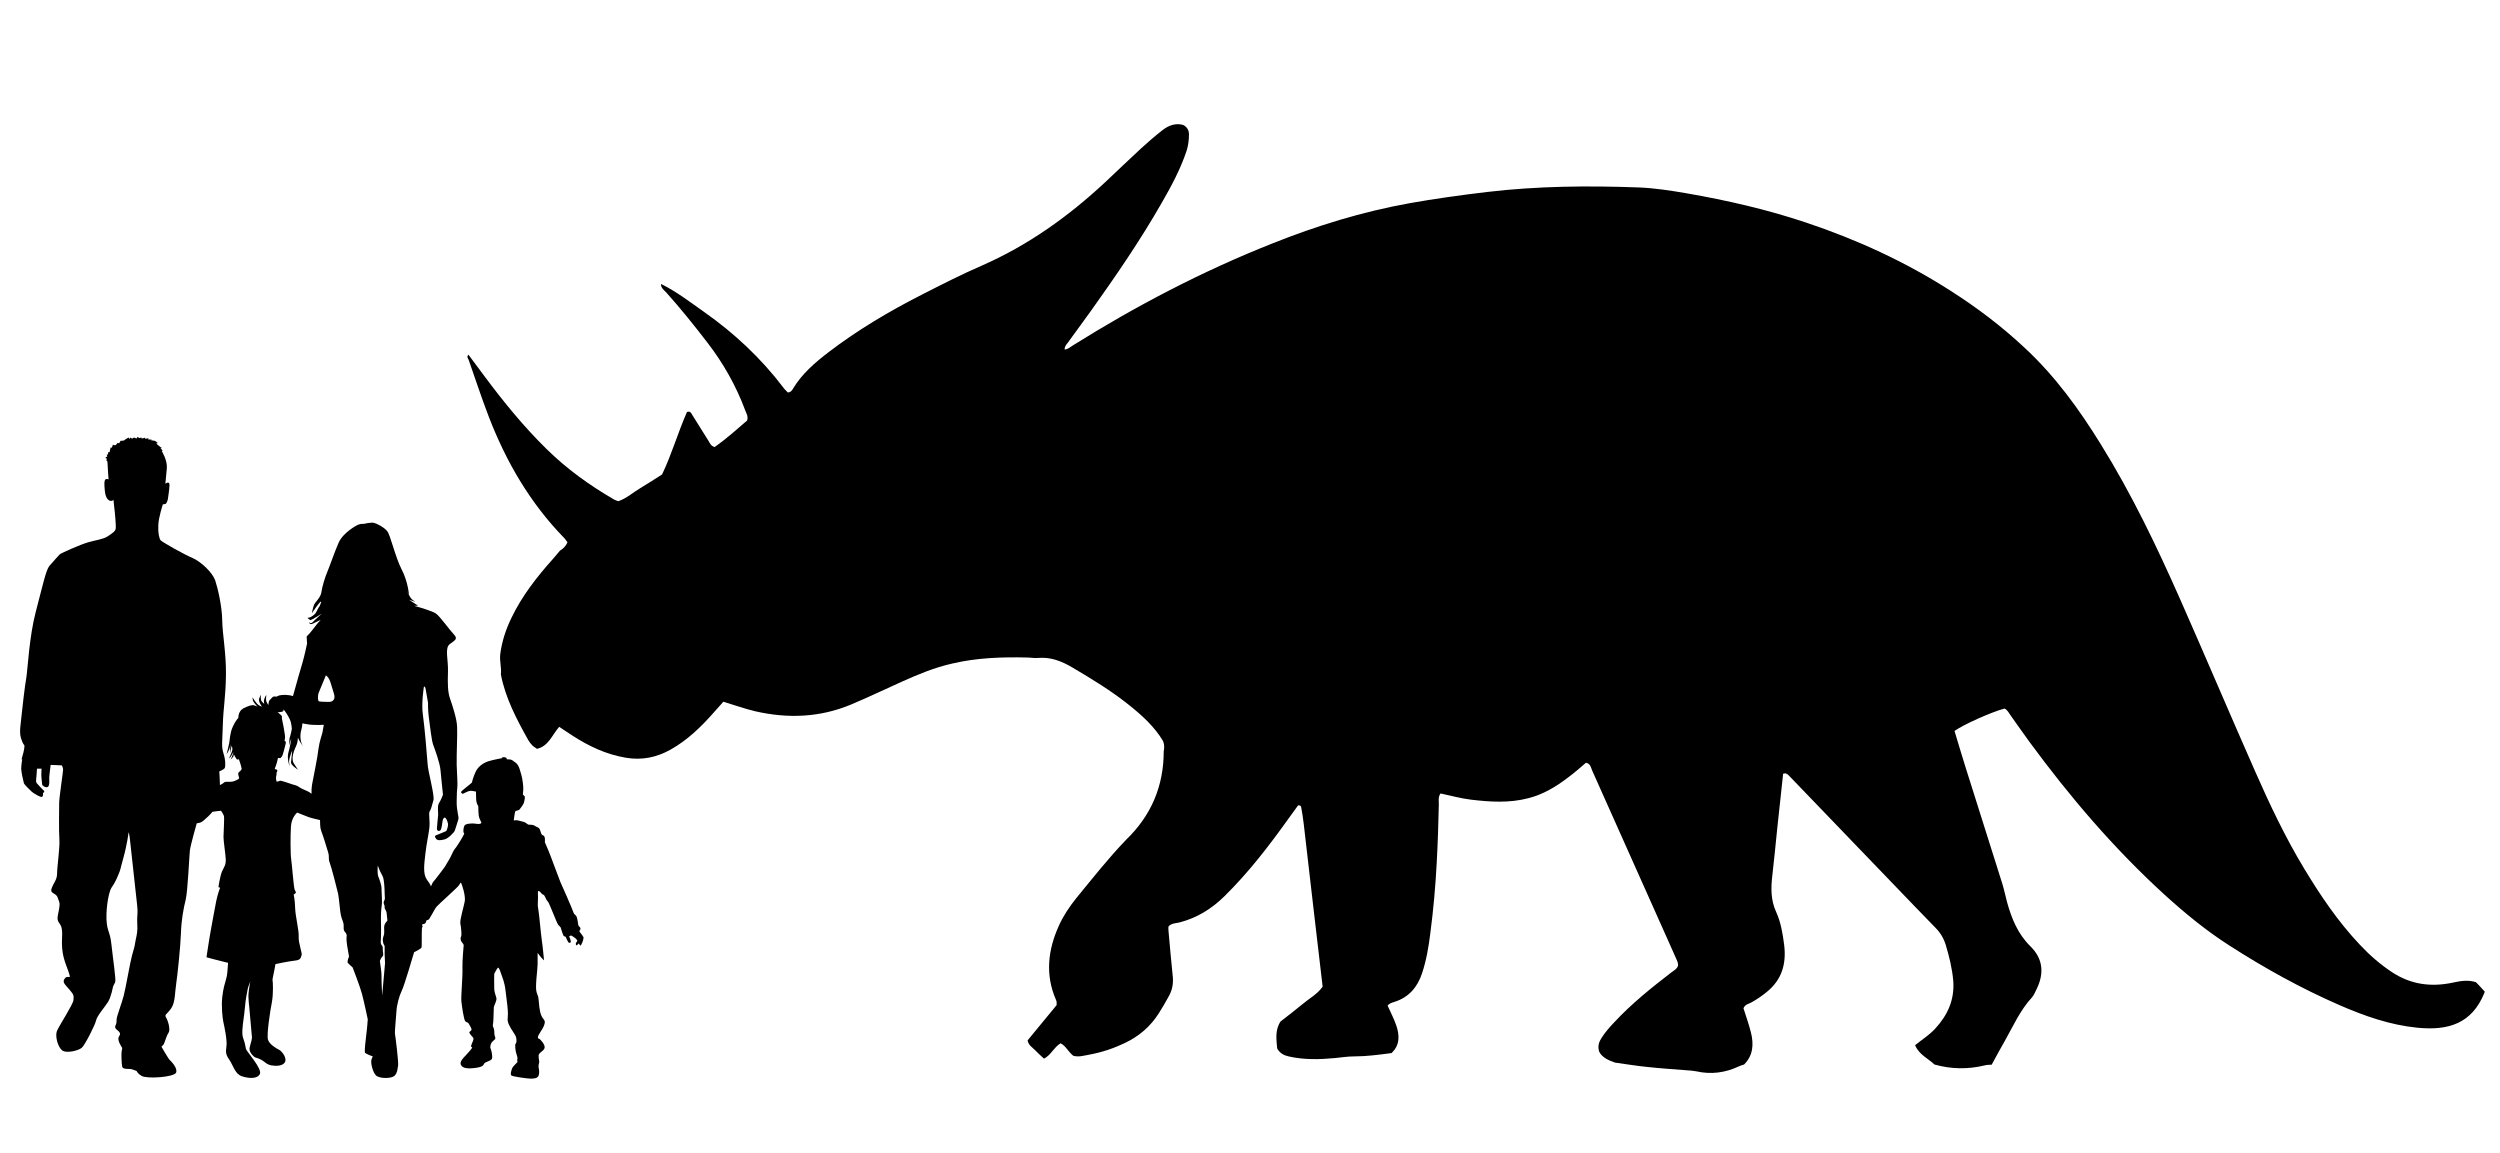
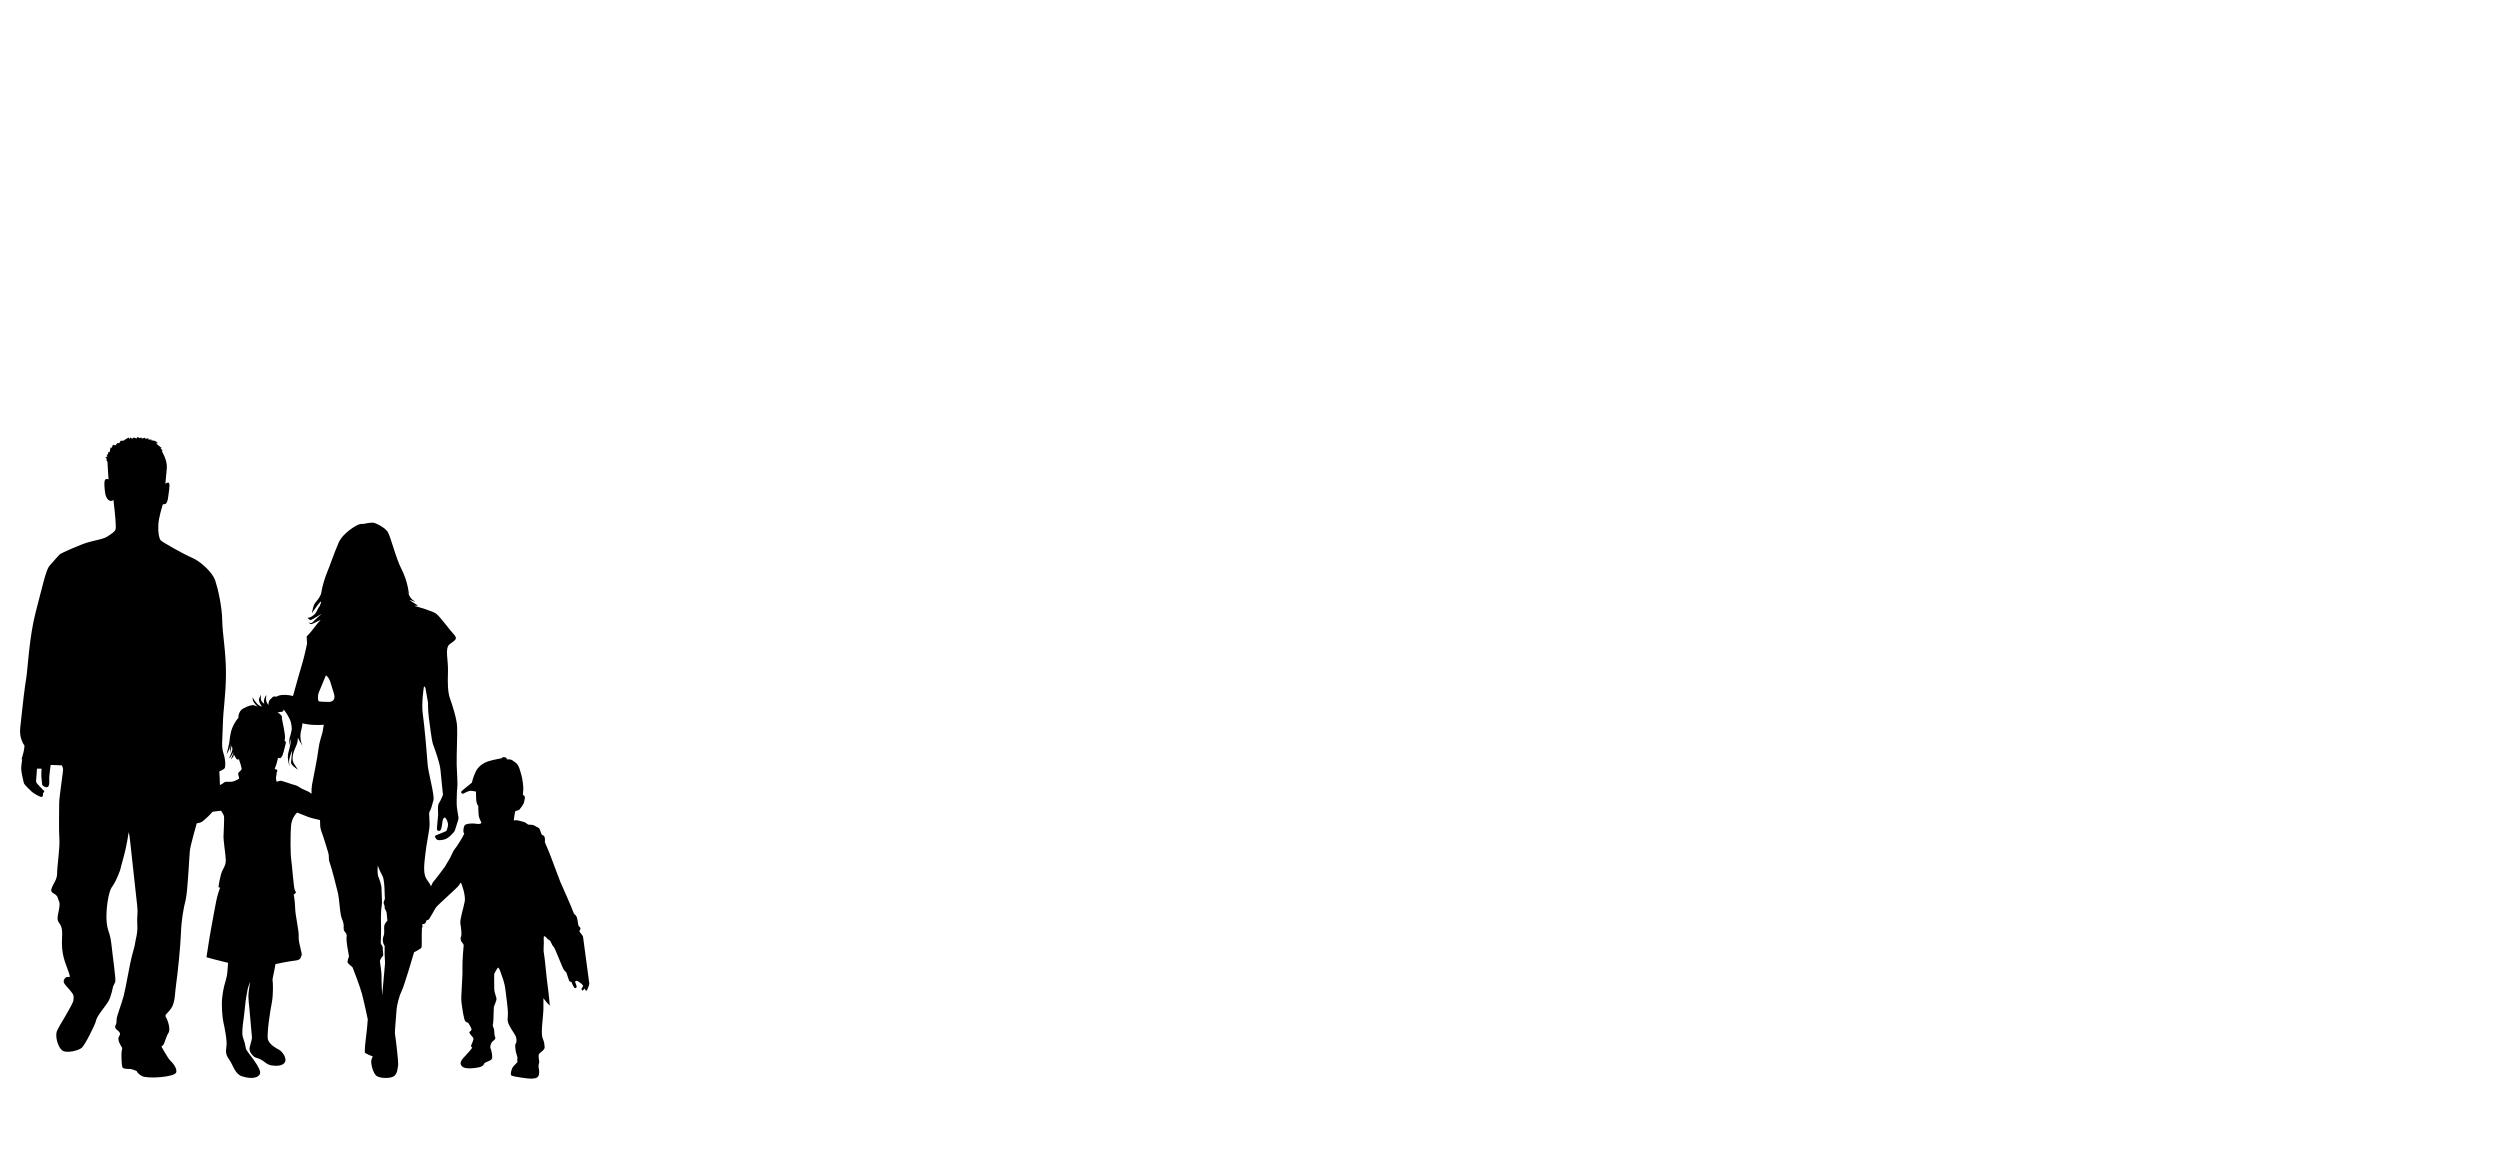
<svg xmlns="http://www.w3.org/2000/svg" id="Layer_1" viewBox="0 0 1194.6 550.8">
  <g id="Layer_1-2">
    <g id="triceratops-">
-       <path d="M278.59,447.55c-.4-.89-1.19-1.69-1.39-1.98-.2-.3-.4-.69-.4-.69,0,0,.79-.69,.5-1.49s-.79-.4-.99-1.49-.4-3.57-1.09-4.36-.89-.59-1.29-1.78c-.4-1.29-5.65-13.29-6.15-14.28-.5-1.09-4.56-12.3-5.65-14.87s-1.78-4.16-1.78-4.16c0,0,.4-3.07-.89-3.27-1.29-.3-.99-3.27-2.38-3.77s-1.59-1.19-3.07-1.29c-1.49-.1-1.49,0-1.78-.2-.4-.2-1.19-1.09-2.38-1.29-1.19-.2-2.58-.79-3.27-.69-.69,.1-1.09,.1-1.09,.1,0,0,.5-3.87,.69-4.26,.2-.5,1.59-.4,2.08-.99s1.98-2.48,2.18-3.57,.59-2.28,.2-2.78c-.4-.5-.79-.69-.79-.69,0,0,.1-1.49,.2-2.58,.1-1.09-.4-5.26-.89-6.74s-.99-4.56-2.58-5.85c-1.59-1.19-1.98-1.59-2.97-1.69-.99,0-1.49-.1-1.49-.1,0,0,.2-.69-.69-.89-.89-.2-1.49,0-1.59,.2v.2s-4.46,.79-6.54,1.49c-2.18,.69-4.76,2.38-5.95,4.86-1.19,2.58-1.78,4.76-1.78,5.16s-5.45,4.16-5.26,4.76c.2,.59,.69,.89,1.29,.59,.59-.4,2.48-1.29,3.27-1.29s2.58,.4,2.58,.4c0,0,0,3.67,.2,4.76,.2,1.09,.69,1.88,.89,2.18,.1,.2-.1,4.16,.5,5.65s.99,2.18,.99,2.18c0,0,.1,.99-2.58,.59-2.68-.4-4.96,.1-5.45,.79-.5,.69-.69,2.78-.5,3.37,.3,.59,.59,0,0,1.29s-3.57,6.05-4.36,6.84c-.69,.79-1.78,3.87-2.78,5.26-.99,1.49-1.09,1.98-1.69,2.88-.59,.89-3.57,4.76-4.66,6.15-1.09,1.39-1.09,1.09-1.69,2.48-.1,.3-.3,.59-.4,.89-.3-.99-.99-1.98-1.88-3.17-1.98-2.68-1.39-7.14-.79-12.3,.59-5.16,1.39-8.43,1.88-12.2s-.5-7.24,.2-8.23c.69-.89,1.09-3.07,1.78-5.26,.69-2.18-2.68-14.08-2.78-17.35-.2-3.37-1.49-18.25-2.28-23.7-.79-5.35,.5-13.19,.5-13.19,.5-.5,.79,.79,.79,.79l1.19,6.84s-.1,3.47,.4,7.14c.5,3.57,1.29,11.01,2.08,12.99,.69,1.88,3.17,8.53,3.47,12s1.19,11.8,1.19,11.8c0,0-.89,2.48-1.88,3.97s-.2,4.96-.5,6.45c-.2,1.49-.4,4.66-.5,5.65-.1,1.09,.79,1.59,1.59,.99s.99-4.46,1.19-4.96c.1-.5,.59-1.19,.99-1.19,.3,0,1.19,1.19,1.49,2.88,.2,1.69-.69,3.17-.69,3.47-.1,.2-2.28,.99-3.87,1.69-1.69,.69-1.98,.59-1.29,1.88s2.58,.99,4.36,.5c1.78-.5,4.46-3.37,4.76-4.16,.3-.79,1.29-4.07,1.69-5.35s-.89-4.07-.79-8.63c.1-4.56,.1-5.35,.3-6.74s-.1-5.45-.3-10.71c-.1-5.26,.4-14.58,.2-18.25-.1-3.67-2.28-10.31-3.37-13.39-1.09-3.07-1.19-7.14-.99-12.89s-1.69-11.3,.89-13.19c2.58-1.88,3.97-2.48,1.88-4.66s-6.54-8.53-8.53-9.92c-1.69-1.19-8.33-3.17-10.41-3.67,.79,0,1.88-.1,1.88-.1,0,0-4.56-2.88-4.16-2.78,.4,.1,2.88,.99,2.88,.99,0,0-.99-.59-1.78-1.39-.89-.79-2.58-4.36-2.58-4.36l1.29,2.38s-.4-6.25-3.57-12.3c-3.07-6.05-5.26-16.26-6.84-18.15-1.49-1.88-5.06-3.67-6.35-3.97-1.39-.3-4.86,.5-4.86,.5,0,0-1.19-.1-2.38,.3-1.19,.4-7.54,3.97-9.62,8.73-2.08,4.76-4.16,11.01-5.35,13.78s-2.58,7.44-2.88,9.92c-.4,2.48-2.78,4.46-3.47,5.85-.59,1.39-1.09,4.16-1.09,4.16,0,0,5.16-7.73,4.36-5.06-.89,2.68-.79,1.39-1.69,3.37-.89,1.88-1.19,2.08-2.38,2.97-1.09,.89-2.38,.89-2.38,.89,0,0,1.09,1.09,1.49,1.09s5.35-3.07,5.35-3.07c0,0-3.27,2.88-4.26,3.97s-1.98,.1-1.98,.1c0,0,.4,.99,1.29,.89,.89-.1,5.06-2.58,4.26-1.78-.89,.79-2.38,2.78-4.16,5.06-1.78,2.28-2.38,2.38-2.38,2.78s.2,3.27,.2,3.27c0,0-1.29,6.15-2.28,9.42-.69,2.18-2.78,9.62-4.46,15.67-2.28-.79-5.45-.69-6.64-.3-.5,.2-.99,.4-1.39,.59-1.69-.59-2.08,.79-2.88,1.39-.89,.59-.79,2.58-.79,2.58,0,0-.59-.59-.99-1.69-.4-.99,0-3.07,0-3.07,0,0-.5,.3-.99,1.78-.5,1.39,0,2.38,0,2.38,0,0-.5-.2-1.29-1.19-.69-1.09-.3-3.07-.3-3.17s0,0-.79,1.59,1.19,3.97,1.19,4.07-.69-.1-1.69-.79c-.99-.69-2.78-3.57-2.78-3.57,0,0,0,.5,.2,1.49,.3,.99,2.18,2.97,2.18,2.97,0,0-.89-.5-1.69-.69-.79-.2-2.38,.1-5.06,1.49-2.58,1.39-2.38,4.56-2.38,4.56l-.2,.2c-.2,.2-1.49,1.69-2.58,4.26-1.19,2.58-1.39,6.35-1.59,7.54-.2,1.09-1.29,5.45-1.29,5.45,0,0,.2-.4,.89-1.59,.69-1.09,1.09-3.57,1.09-3.77,0,.1-.1,.5-.2,1.78-.2,1.49,.1,2.78,.1,2.78l.1-.99c.1-.99,.5-2.38,.5-2.38,0,0,.4,1.09,.3,1.98s-1.59,4.07-1.59,4.07c0,0,.2-.1,.5-.4,.4-.3,1.59-2.68,1.59-2.68l-.2,.99c-.1,.5-1.09,2.58-1.09,2.58,0,0,.99-.79,1.29-1.49s.2-1.09,.2-1.09l.1,.3c.1,.3,.79,1.59,1.19,2.08,.4,.59,1.19,.1,1.19,.1,0,0,0,.5,.4,1.39,.4,.99,.89,3.27,.89,3.27,0,0-.3,.79-1.29,1.49s.3,2.68,0,3.07-.99,.69-1.88,1.09c-.89,.3-.89,.5-3.07,.5-2.18-.1-1.78,.1-2.78,.79-.3,.2-.79,.5-1.39,.79,0-2.08-.3-6.54-.3-6.54,0,0,2.18-.89,2.58-1.59s.5-3.67-.59-7.04-.5-5.75-.3-13.68,1.39-13.49,1.49-24-1.69-19.24-1.78-25.88c-.1-6.64-2.08-15.27-3.37-19.14-1.39-3.87-6.84-8.92-10.91-10.71-4.07-1.69-14.38-7.54-15.17-8.43-.69-.89-1.29-3.67-1.09-7.24,.1-3.67,2.18-9.92,2.18-9.92,0,0,.69,0,1.29-.2,.5-.3,.89-1.39,1.09-2.28,.1-.89,.69-4.26,.79-6.64,0-2.38-1.98-.69-1.98-.69,0,0,.3-3.47,.69-7.34,.4-3.87-2.48-8.43-2.48-8.43,0,0,.69,0,.5-.1s-.99-1.19-.99-1.19h.69s-.2-.1-.79-.5c-.59-.4-1.98-1.69-1.98-1.69,0,0,.69-.1,.69-.3-.1-.2-1.29-.69-1.29-.69l.99-.1-2.97-.5s.69-.2,.59-.2-1.98-.2-1.98-.2l.4-.5-1.78,.2v-.5s-1.29,.4-1.49,.4-.3-.5-.3-.5l-.99,.3-.79-.59-.5,.79s-1.29-.59-1.39-.4c0,.1-.79,.5-.79,.5l-.59-.59-.69,.69c0,.1-.3-.69-.3-.69,0,0-2.18,1.19-2.18,1.39,0,.1-1.09,.2-1.29,.2-.1,0-.3-.1-.3-.1l-.79,1.29-.69-.2s-.79,.89-.99,1.09c-.2,.2-1.29-.2-1.29-.2,0,0-.4,1.19-.5,1.39-.1,.1-.59-.1-.59-.1l-.5,2.28h-.69s0,1.09-.1,1.09c-.1,.1-.59,0-.59,0l.3,.89-.99,.69,.69,.3-.1,1.09s.5-.2,.5,1.09c0,1.19,.5,7.93,.5,7.93,0,0-.3-.5-1.29-.2s-.69,3.37-.59,4.46c.1,1.09,.2,3.87,1.59,5.26,1.39,1.39,2.68,.2,2.68,.2,0,0,0,1.19,.3,3.37s.99,9.32,.69,10.51c-.2,1.19-2.18,2.48-4.07,3.67-1.88,1.19-5.16,1.59-9.02,2.68s-13.09,5.26-13.59,5.75-3.37,3.67-5.06,5.65c-1.59,1.98-3.37,10.21-6.45,21.92-3.07,11.6-3.87,27.47-4.46,31.14-.69,3.67-2.08,15.77-2.38,18.94-.2,3.17-1.19,7.04-.2,10.21,.99,3.17,1.49,3.07,1.59,3.37,.2,.2-.1,2.68-.89,5.16s-.1,1.49-.1,1.49c0,0-.5,2.88-.5,4.56s1.09,6.15,1.29,6.94c.3,.79,3.07,3.47,3.87,4.16,.79,.69,4.07,2.68,4.76,2.38,.69-.3,.5-1.78,.5-1.78,0,0,.3-.2,.59-.69,.2-.5-.5-.69-.79-1.09-.3-.3-2.48-2.58-2.78-2.97s-.4-1.09-.3-1.69c.1-.69,.4-5.26,.4-5.26h2.18s0,.99-.1,2.48,.4,4.46,.4,5.06,1.69,1.69,2.68,1.19c.99-.59,.69-3.37,.69-4.36,0-1.09,.69-6.15,.69-6.15h.69l4.66,.2s.59,1.09,.59,2.08-1.88,13.39-1.88,15.87-.2,13.39,.1,17.35c.3,3.87-1.09,13.09-1.09,16.26s-1.59,4.36-2.58,7.14c-1.09,2.78,2.18,2.08,2.88,4.56,.69,2.48,1.49,1.69,.2,7.64s2.38,2.68,1.88,11.11,1.49,12,3.07,16.56-.2,1.29-1.69,3.17c-1.59,1.88,.1,2.97,2.18,5.45s2.08,2.78,1.88,4.96-7.04,12.49-7.93,14.87,.4,7.44,2.48,9.12,7.93,.1,9.42-1.19c1.49-1.29,6.45-11.01,6.84-13.09s4.07-6.25,5.65-8.73c1.59-2.48,2.38-7.24,2.48-7.54,.2-.3,.5-1.09,.99-1.98,.5-.99-1.09-11.4-1.78-17.95s-2.08-6.05-2.38-12.1c-.2-6.15,1.19-13.29,2.38-15.07,1.19-1.78,1.88-2.78,3.27-6.15,1.39-3.37,.59-1.59,2.38-7.93,1.78-6.35,2.58-12.49,2.58-12.49,0,0,.4,1.19,.69,4.26,.3,3.07,2.97,27.27,3.37,30.74s0,4.66,0,6.74,.1,1.78,.1,4.36-.89,5.35-1.09,6.94c-.2,1.59-.5,2.28-1.49,5.95s-2.97,15.47-3.97,19.24-3.27,9.62-3.37,11.11c-.1,1.49,.1,1.69-.59,3.17-.69,1.49,1.59,2.28,1.98,3.17,.4,.89,.4,.69-.4,2.28-.79,1.59,1.69,5.16,1.69,5.16,0,0-.1,.89-.3,1.78s0,6.15,.3,7.24c.3,1.09,2.38,.99,3.57,.99s3.07,.99,3.27,.99c.3,.1,0,.89,2.48,2.38s15.77,.59,16.46-1.69-2.48-5.35-3.07-5.95c-.69-.59-3.97-6.35-3.97-6.35l.89-.89c.59-.59,1.39-4.16,2.48-5.75,1.09-1.59-.3-5.95-1.19-7.34-.89-1.39,.5-1.49,2.48-4.36,1.98-2.78,1.78-8.03,2.38-11.7,.59-3.77,2.08-18.05,2.28-24.29,.2-6.25,1.19-11.6,2.28-15.97,.99-4.36,1.69-20.82,1.98-23.4s3.27-12.99,3.27-12.99c0,0,.2-.1,1.29-.3,1.19-.2,2.28-1.29,2.78-1.78,.4-.3,2.08-1.78,3.47-3.47,1.78-.3,4.07-.5,4.07-.5,0,0,1.09,1.49,1.39,2.48,.3,.89-.2,8.13-.2,10.11s.99,8.23,1.09,10.81c0,2.58-.69,3.27-1.69,5.35-.99,2.18-1.78,7.24-1.78,7.64s.89,.3,.79,.4-1.19,2.97-1.88,6.35c-.69,3.37-1.49,8.03-2.38,12.79-.89,4.66-2.28,14.08-2.28,14.08,0,0,.2,.1,3.27,.89,3.07,.79,7.04,1.78,7.04,1.78l-.1,1.39c-.1,1.39-.2,4.46-.89,6.54-.59,2.08-1.29,4.16-1.78,8.43s.1,10.02,.5,11.8,1.98,9.02,1.49,11.8c-.4,2.78-.3,3.97,1.39,6.35,1.69,2.38,2.68,6.74,5.85,7.83,3.17,1.09,7.44,1.49,8.73-.99s-6.35-10.81-6.64-12c-.3-1.09-.3-2.38-1.09-4.46-.79-2.08-.79-3.17-.4-7.14,.5-3.97,.89-6.54,1.09-9.12,.2-2.68,.89-6.05,1.19-7.73,.3-1.59,1.29-3.67,1.29-3.67,0,0-.5,2.18-.79,5.06-.4,2.78,.4,7.04,.5,9.42,.2,2.28,1.09,11.9,1.09,12.2s-.2,1.59-.99,4.26c-.89,2.68,1.69,4.46,2.08,4.96,.4,.4,2.18,.59,3.87,1.69,1.69,1.09,1.98,1.88,4.36,2.38,2.38,.4,5.45,.3,6.45-1.59s-1.39-5.16-2.78-5.85c-1.39-.69-4.66-2.58-5.35-4.86-.69-2.38,.99-13.49,1.88-17.95,.79-4.46,.4-9.62,.4-9.72s-.3-.69,.1-2.28c.4-1.59,1.19-6.15,1.19-6.15,0,0,6.35-1.39,9.42-1.69,3.07-.3,2.58-1.78,3.07-2.48,.5-.79-1.59-5.95-1.39-8.92,.2-2.97-1.59-9.82-1.69-13.68-.1-3.87-.69-6.45-.69-6.45,0,0,.4-.3,.89-.69,.4-.3,0-.69-.4-1.59-.5-.89-1.29-12.1-1.69-14.58s-.4-11.7-.1-15.87c.3-4.16,2.88-6.45,2.97-6.45s3.87,1.59,5.26,2.08c.99,.4,3.77,1.09,5.65,1.49,.1,1.69-.1,3.37,.59,5.26,.99,2.48,2.38,7.24,3.27,10.11,.79,2.78-.1,2.68,.79,5.06,.89,2.38,3.47,12.49,3.97,14.68,.5,2.18,.89,8.53,1.39,10.61,.5,2.18,1.39,2.88,1.29,5.26-.1,2.48,.59,2.08,1.19,3.27s0,.69,.2,3.57,1.39,7.54,1.09,7.73c-.3,.2-.79,2.28-.59,2.58,.1,.3,2.38,2.28,2.38,2.28,0,0,3.47,8.92,4.46,12.59s2.78,12.2,2.78,12.2c0,0-.3,4.46-.69,7.24-.4,2.88-.89,8.03-.69,8.63s3.77,1.88,3.77,1.88l-.59,1.39c-.59,1.39,.59,6.45,2.28,7.83s7.14,1.49,8.73,0c1.49-1.49,1.39-3.57,1.69-4.86,.3-1.29-1.29-14.18-1.49-15.07-.2-.99,.5-7.54,.69-10.81s1.39-7.54,2.48-9.72c1.19-2.18,5.95-18.54,5.95-18.54,0,0,3.27-1.59,3.57-2.28,.2-.59,0-6.25,.2-9.52,.2-.1,.3-.2,.3-.4s-.1-.4-.2-.69c0-.2,.1-.3,.1-.5h0c.4,0,1.19-.2,1.39-.5,.4-.5,.59-1.39,.59-1.39,0,0,.99-.2,1.19-.5,.2-.4,1.39-2.38,1.49-2.48s1.29-2.48,2.08-3.47,9.72-8.92,10.61-10.11,.69-1.49,1.09-1.29c.3,.1,2.38,6.25,1.78,8.92-.5,2.78-2.38,8.63-2.08,10.51,.4,1.88,.69,5.35,.4,6.05-.4,.59-.4,1.88,.2,2.68,.59,.69,.99,1.29,.99,1.59s-.69,7.14-.59,10.91c.2,3.77-.79,13.88-.5,16.06s1.09,8.83,1.98,9.52,1.09,.1,1.69,1.29c.5,1.09,1.59,2.28,.99,2.97s-1.29,.59-.5,1.69c.69,1.09,1.78,1.59,1.59,2.58-.2,1.09-1.39,3.07-1.09,3.47,.3,.3,.5,.3,.5,.5s-2.28,2.88-3.17,3.77-2.88,2.88-2.28,4.26c.59,1.39,2.08,2.18,6.45,1.69s4.26-1.39,4.76-2.18c.5-.79,3.27-1.19,3.67-2.28,.4-1.09-.2-3.87-.59-4.76-.5-.79,0-2.68,.89-3.47,.79-.79,1.69-1.09,1.19-2.28-.59-1.19-.1-2.78-.69-4.16-.59-1.49-.4-.69-.2-2.58,.2-1.78,.2-6.25,.3-7.34,.2-.99,1.29-2.97,1.29-3.97s-.99-2.48-1.09-4.96,0-7.04,0-7.04c0,0,1.49-2.88,1.78-2.97,.4,0,.89,.99,1.49,2.88s1.69,3.87,2.18,8.53c.59,4.66,1.09,8.33,1.09,10.61s-.59,3.07,.59,5.45c1.09,2.38,3.07,4.56,3.37,6.05,.3,1.49,.1,2.58-.3,2.88-.4,.3-.1,3.57,.5,5.16,.59,1.69,.4,1.98,.3,2.48-.1,.5,0,.89,.2,.89,.2,.1-2.18,2.08-2.58,3.07-.4,.89-1.09,3.07-.4,3.57,.69,.5,8.33,1.59,9.42,1.49s2.58,0,3.37-1.09c.69-1.09,.5-2.97,.2-4.26-.2-1.29,.3-1.98,.3-2.68s-.69-3.07,0-3.87c.69-.89,2.58-1.78,2.58-3.07s-.99-2.48-1.98-3.57-1.39-.2-1.19-1.59,4.66-6.05,2.78-8.13-2.08-5.26-2.38-8.33c-.3-3.07-.2-2.18-1.09-4.76-.79-2.48,.5-10.81,.5-13.29v-5.45s1.59,2.18,2.38,2.88l.69,.69s-.69-7.34-1.09-9.82-1.29-12.89-1.69-14.78-.1-3.07-.1-5.35-.4-3.97,.89-2.88c.5,.4,.89,1.09,1.29,1.29,.4,.2,.79,.2,1.29,1.39,.5,1.19,.69,1.49,1.39,2.28,.69,.89,4.07,9.92,4.76,10.81,.69,.89,1.09,1.09,1.19,1.29,.1,.3,1.19,3.97,1.49,4.16s.89,.3,.89,.3c0,0,.99,2.58,1.59,2.88s.89-.2,.89-.69-.79-2.38-.79-2.38c0,0,.69-.4,.89-.4s1.88,1.09,2.38,1.59,.69,.79,.59,1.09c-.1,.3-.69,.79-.69,1.29,0,.4,.2,.89,.5,.69,.3-.2,.99-.89,.99-.89,0,0,.59,1.49,.99,.89,.79-1.49,1.49-3.27,1.09-4.16Zm-126.23-116.72c.69-1.69,3.37-8.13,3.37-8.13,2.08,1.39,2.38,4.36,3.77,8.53,1.39,4.26-2.18,4.16-2.18,4.16,0,0-4.56,0-4.96-.3-.5-.3-.69-2.48,0-4.26Zm-9.32,45.32c-1.09-.89-2.58-1.09-3.47-1.39-.99-.4-5.06-1.69-5.45-1.69-.4-.1-1.69,.59-1.88,.4-.3-.2-.5-2.18-.2-2.88,.3-.69-.2-.89,.4-1.98,.5-1.09-1.19-1.09-1.19-1.09,0,0,.2-.79,.59-1.69,.4-.89,.99-3.67,.99-3.67l.69,.1c.69,.1,.5-.1,1.09-.69,.59-.5,1.49-4.66,1.88-6.15s-.5-1.29-.5-1.29c0,0,0-.2,.2-1.59s-1.49-9.22-1.49-9.22v-.89c.1-.59-2.08-2.08-2.08-2.08,0,0,.4,.1,1.88-.2,.89-.2,.99-.3,.99-1.19,1.19,1.39,2.58,3.77,3.07,4.96,.79,1.69,.89,4.36,.89,4.36,0,0-.4,2.38-.99,4.16-.5,1.88,0,3.87,0,3.87v-.79c0-.69,.69-2.68,.69-2.38s-.59,3.97-1.39,6.64c-.69,2.68,.59,6.45,.59,6.45l-.2-1.88c-.2-1.88,1.49-5.75,1.49-5.75,0,0-.5,4.46-.59,5.75s3.37,3.47,3.37,3.47c0,0-.79-1.09-1.98-2.97s-.59-4.86,.99-8.23c.69-1.39,.89-2.88,.89-4.16,.79,1.69,2.18,3.87,2.48,4.26-.3-.5-2.08-3.67-.79-8.13,.3-.89,.4-1.88,.5-2.97,.69,.2,1.39,.3,1.98,.4,3.67,.69,8.23,.3,8.23,.3,0,0-.3,1.98-.59,3.47s-1.49,4.36-1.98,8.23c-.4,3.87-2.28,12.79-3.07,17.06-.2,1.49-.3,2.88-.2,4.16-.3-.1-.59-.3-.79-.5-.59-.59-3.87-1.69-5.06-2.58Zm40.76,65.65c-.4,.79-.2,2.28-.2,3.57s-.3,1.78-.59,2.78,.2,2.78,.2,2.78l.59,1.09v1.98c-.1,1.19,.2,6.15,.2,6.15l-1.39,15.57s-.4-7.93-.3-9.22c.1-1.29-.79-7.34-.79-7.34,0,0,.59-1.59,1.29-2.18s0-2.28,.1-3.57c.1-1.29-.5-1.69-.79-2.18s-.2-1.69-.1-2.68c.1-.99,.1-8.63,0-10.02,0-1.39,.1-4.26,.4-5.95,.3-1.69-.2-7.44-.1-8.23,0-.89-.79-3.77-1.49-5.35s-.3-5.35-.3-5.35c0,0,.79,1.88,1.09,2.68,.3,.69,1.09,1.88,1.49,3.07s.69,5.16,.69,7.34,.4,2.68-.3,3.87c-.59,1.19,.4,1.59,.3,2.88-.1,1.19,.89,1.29,.99,3.17,.1,1.88,.4,2.88,.3,3.27-.4,.5-.99,1.09-1.29,1.88Z" />
-       <path d="M1183.16,469.36c-3.87-1.29-7.54-.59-11.21,.2-10.31,2.18-19.93,.89-28.86-4.96-5.75-3.77-10.81-8.23-15.47-13.19-10.41-11.01-18.84-23.5-26.67-36.49-8.92-14.78-16.36-30.44-23.3-46.21-12-27.17-23.6-54.54-35.6-81.71-11.3-25.58-23.4-50.87-38.18-74.67-10.41-16.86-21.92-32.72-36.49-46.21-10.91-10.21-22.71-19.14-35.3-27.17-21.62-13.88-44.82-24.49-69.12-32.62-18.64-6.25-37.78-10.61-57.12-13.98-7.54-1.29-15.17-2.48-22.71-2.78-24.29-.89-48.49-.69-72.69,2.18-12.4,1.49-24.69,3.17-36.89,5.35-22.61,4.07-44.52,10.81-65.84,19.34-33.22,13.19-64.75,29.65-95,48.59-1.29,.79-2.38,1.88-3.97,1.98-.1-1.39,.79-2.38,1.59-3.37,3.57-4.96,7.24-9.92,10.81-14.87,12.1-16.96,23.8-34.01,34.11-52.06,4.56-7.93,8.92-16.06,11.8-24.79,.79-2.58,1.09-5.16,1.09-7.73,0-1.88-.79-3.37-2.68-4.46-3.67-1.09-7.14,.2-10.11,2.58-3.47,2.68-6.74,5.55-10.02,8.53-5.75,5.35-11.5,10.81-17.16,16.16-17.55,16.36-36.79,30.15-58.9,39.86-9.82,4.26-19.34,9.12-28.86,13.98-15.57,7.93-30.64,16.86-44.52,27.47-6.45,4.96-12.59,10.21-16.86,17.25-.5,.89-1.09,1.88-2.58,1.98-.59-.69-1.49-1.39-2.08-2.28-10.71-14.08-23.4-25.98-37.78-36.1-6.74-4.76-13.29-9.82-20.73-13.49-.1,1.98,1.49,2.97,2.58,4.16,6.84,7.64,13.29,15.67,19.54,23.8,7.64,9.92,13.78,20.73,18.15,32.53,.5,1.39,1.49,2.68,.89,4.76-4.96,4.26-10.11,8.92-15.57,12.69-1.88-.59-2.28-1.98-2.97-3.07-2.58-4.07-5.06-8.13-7.64-12.2-.5-.89-.99-2.08-2.58-1.49-4.36,9.92-7.34,20.43-11.9,29.85-3.77,2.38-7.04,4.56-10.41,6.54-3.47,2.08-6.64,4.96-10.51,6.25-.79-.3-1.49-.5-1.98-.79-11.8-6.84-22.71-14.68-32.43-24.29-10.81-10.61-20.33-22.31-29.35-34.41-2.58-3.47-5.16-6.94-7.83-10.51-.99,.99-.2,1.78,.1,2.48,3.17,9.02,6.15,18.15,9.62,27.17,8.33,21.62,19.83,41.35,36.1,58.01,.59,.59,.99,1.39,1.49,1.98-.79,1.88-2.08,3.07-3.57,3.97-1.09,1.29-2.28,2.68-3.37,3.97-7.73,8.63-14.78,17.65-19.83,28.16-2.68,5.55-4.56,11.21-5.35,17.35-.4,3.27,.69,6.45,.3,9.72,2.18,11.3,7.54,21.42,13.09,31.34,.5,.89,1.19,1.78,1.98,2.58,.59,.59,1.39,.99,2.18,1.59,5.55-1.29,7.24-6.64,10.61-10.51,2.18,1.49,4.16,2.78,6.15,4.07,7.93,5.16,16.26,9.12,25.78,10.71,7.73,1.29,14.78-.2,21.42-3.97,7.93-4.46,14.38-10.71,20.33-17.45,1.59-1.78,3.17-3.57,4.76-5.35,5.35,1.59,10.21,3.37,15.27,4.56,15.57,3.57,30.84,2.97,45.62-3.17,8.23-3.47,16.36-7.34,24.49-11.01,7.73-3.47,15.57-6.74,24-8.63,11.8-2.78,23.8-3.17,35.8-2.88,1.78,0,3.47,.4,5.26,.2,5.95-.5,11.11,1.49,16.16,4.46,9.42,5.55,18.74,11.21,27.27,18.05,6.35,5.06,12.3,10.51,16.26,17.25,.69,1.88,.59,3.37,.3,4.86,0,16.56-5.95,30.64-17.85,42.14-8.53,8.83-16.06,18.44-23.8,27.86-3.27,4.07-6.25,8.43-8.43,13.29-5.26,11.6-6.64,23.5-1.39,35.5,.2,.4,.3,.79,.3,1.29v1.19c-4.46,5.35-9.12,11.11-13.88,16.86,.4,2.28,2.18,3.27,3.47,4.56,1.29,1.39,2.78,2.68,4.36,4.16,3.37-1.69,4.66-5.35,7.93-7.34,2.48,1.19,3.67,4.07,6.05,5.95,2.58,.79,5.26-.1,8.03-.59,5.85-1.09,11.4-2.97,16.76-5.55,6.64-3.17,12.1-7.83,16.06-14.08,1.69-2.58,3.17-5.26,4.66-7.93,1.69-2.88,2.38-5.95,2.08-9.42-.79-7.44-1.39-14.78-2.08-22.21-.1-.59,0-1.29,0-1.98,1.49-1.69,3.67-1.49,5.45-1.98,8.23-2.18,15.17-6.45,21.22-12.4,11.6-11.4,21.42-24.2,30.84-37.38,1.49-2.08,3.07-4.16,4.46-6.15,.59,.1,.79,.1,.99,.2s.3,.3,.4,.4c.5,2.78,.99,5.55,1.29,8.43,2.97,25.78,5.95,51.66,9.02,77.64-2.48,3.57-6.45,5.65-9.72,8.43-3.37,2.78-6.84,5.45-10.41,8.23-2.68,4.07-1.98,8.63-1.59,12.89,1.39,2.38,3.27,3.27,5.45,3.77,7.34,1.69,14.78,1.49,22.21,.79,3.07-.3,6.05-.79,9.12-.79,5.95,0,11.8-.79,17.85-1.59,4.07-3.77,3.87-8.53,2.28-13.19-1.09-3.27-2.78-6.35-4.16-9.52,.89-1.09,2.18-1.39,3.37-1.78,6.84-2.18,10.91-7.04,13.09-13.59,2.08-6.25,3.17-12.69,3.97-19.24,1.49-11.3,2.48-22.61,3.07-33.91,.5-9.22,.79-18.35,.99-27.57,0-1.69-.4-3.47,.79-5.26,4.76,.99,9.62,2.38,14.58,2.97,9.12,1.09,18.25,1.69,27.37-.69,7.14-1.78,13.29-5.55,19.04-9.92,2.97-2.18,5.75-4.66,8.53-7.04,2.28,.5,2.38,2.48,3.07,3.97,11.5,25.68,23.01,51.47,34.51,77.25,1.78,3.97,3.57,8.03,5.35,12,.5,1.19,1.19,2.38,1.09,3.67-.5,1.69-1.98,2.38-3.17,3.27-9.52,7.34-18.94,14.87-27.17,23.7-2.28,2.38-4.46,4.86-6.25,7.64-1.19,1.88-1.98,3.87-1.09,6.64,1.39,2.68,4.36,4.07,7.54,5.16,5.16,.69,10.31,1.59,15.47,2.08,6.25,.69,12.59,1.09,18.84,1.59,1.49,.1,3.07,.2,4.56,.5,7.04,1.59,13.78,.69,20.33-2.38,.79-.4,1.59-.59,2.48-.89,4.36-4.36,4.66-9.72,3.27-15.27-.99-3.97-2.38-7.83-3.57-11.6,.79-1.88,2.48-2.08,3.77-2.78,2.68-1.49,5.16-3.17,7.54-5.16,7.14-5.85,9.22-13.49,8.13-22.31-.69-5.45-1.59-10.91-3.87-15.87-2.58-5.65-2.48-11.4-1.78-17.35,.89-7.64,1.59-15.17,2.38-22.81,.89-8.63,1.88-17.25,2.78-25.78,1.69-.59,2.28,.5,3.07,1.19,16.66,17.35,33.42,34.71,50.08,52.06,6.54,6.74,12.99,13.59,19.63,20.33,2.38,2.38,3.97,5.06,4.96,8.33,1.69,5.65,3.07,11.3,3.57,17.25,.59,8.92-2.68,16.16-8.63,22.61-2.78,3.07-6.35,5.26-9.62,7.93,1.88,4.56,6.25,6.35,9.22,9.22,8.03,2.28,16.06,2.38,24.2,.4,.99-.3,2.18-.2,3.17-.3,2.08-3.87,4.16-7.64,6.35-11.5,3.97-7.04,7.24-14.48,12.79-20.53,.99-1.09,1.59-2.58,2.28-3.97,3.67-7.44,3.27-14.48-2.88-20.53-6.05-5.95-9.02-13.29-11.21-21.22-.79-2.97-1.39-5.95-2.28-8.83-5.85-18.74-11.9-37.48-17.75-56.23-1.78-5.55-3.37-11.21-5.06-16.66,4.07-2.97,17.55-9.02,23.9-10.71,1.49,.69,2.08,2.18,2.97,3.37,3.07,4.26,6.05,8.63,9.12,12.79,19.24,26.18,40.26,50.77,64.26,72.69,9.72,8.83,19.83,17.16,30.94,24.29,16.96,10.91,34.51,20.63,52.95,28.66,11.9,5.16,24,9.42,36.99,10.71,14.87,1.49,26.08-1.98,32.03-16.56,.1-.2,.1-.4,.2-.69-1.59-1.78-2.88-3.17-4.16-4.46Z" />
+       <path d="M278.59,447.55c-.4-.89-1.19-1.69-1.39-1.98-.2-.3-.4-.69-.4-.69,0,0,.79-.69,.5-1.49s-.79-.4-.99-1.49-.4-3.57-1.09-4.36-.89-.59-1.29-1.78c-.4-1.29-5.65-13.29-6.15-14.28-.5-1.09-4.56-12.3-5.65-14.87s-1.78-4.16-1.78-4.16c0,0,.4-3.07-.89-3.27-1.29-.3-.99-3.27-2.38-3.77s-1.59-1.19-3.07-1.29c-1.49-.1-1.49,0-1.78-.2-.4-.2-1.19-1.09-2.38-1.29-1.19-.2-2.58-.79-3.27-.69-.69,.1-1.09,.1-1.09,.1,0,0,.5-3.87,.69-4.26,.2-.5,1.59-.4,2.08-.99s1.98-2.48,2.18-3.57,.59-2.28,.2-2.78c-.4-.5-.79-.69-.79-.69,0,0,.1-1.49,.2-2.58,.1-1.09-.4-5.26-.89-6.74s-.99-4.56-2.58-5.85c-1.59-1.19-1.98-1.59-2.97-1.69-.99,0-1.49-.1-1.49-.1,0,0,.2-.69-.69-.89-.89-.2-1.49,0-1.59,.2v.2s-4.46,.79-6.54,1.49c-2.18,.69-4.76,2.38-5.95,4.86-1.19,2.58-1.78,4.76-1.78,5.16s-5.45,4.16-5.26,4.76c.2,.59,.69,.89,1.29,.59,.59-.4,2.48-1.29,3.27-1.29s2.58,.4,2.58,.4c0,0,0,3.67,.2,4.76,.2,1.09,.69,1.88,.89,2.18,.1,.2-.1,4.16,.5,5.65s.99,2.18,.99,2.18c0,0,.1,.99-2.58,.59-2.68-.4-4.96,.1-5.45,.79-.5,.69-.69,2.78-.5,3.37,.3,.59,.59,0,0,1.29s-3.57,6.05-4.36,6.84c-.69,.79-1.78,3.87-2.78,5.26-.99,1.49-1.09,1.98-1.69,2.88-.59,.89-3.57,4.76-4.66,6.15-1.09,1.39-1.09,1.09-1.69,2.48-.1,.3-.3,.59-.4,.89-.3-.99-.99-1.98-1.88-3.17-1.98-2.68-1.39-7.14-.79-12.3,.59-5.16,1.39-8.43,1.88-12.2s-.5-7.24,.2-8.23c.69-.89,1.09-3.07,1.78-5.26,.69-2.18-2.68-14.08-2.78-17.35-.2-3.37-1.49-18.25-2.28-23.7-.79-5.35,.5-13.19,.5-13.19,.5-.5,.79,.79,.79,.79l1.19,6.84s-.1,3.47,.4,7.14c.5,3.57,1.29,11.01,2.08,12.99,.69,1.88,3.17,8.53,3.47,12s1.19,11.8,1.19,11.8c0,0-.89,2.48-1.88,3.97s-.2,4.96-.5,6.45c-.2,1.49-.4,4.66-.5,5.65-.1,1.09,.79,1.59,1.59,.99s.99-4.46,1.19-4.96c.1-.5,.59-1.19,.99-1.19,.3,0,1.19,1.19,1.49,2.88,.2,1.69-.69,3.17-.69,3.47-.1,.2-2.28,.99-3.87,1.69-1.69,.69-1.98,.59-1.29,1.88s2.58,.99,4.36,.5c1.78-.5,4.46-3.37,4.76-4.16,.3-.79,1.29-4.07,1.69-5.35s-.89-4.07-.79-8.63c.1-4.56,.1-5.35,.3-6.74s-.1-5.45-.3-10.71c-.1-5.26,.4-14.58,.2-18.25-.1-3.67-2.28-10.31-3.37-13.39-1.09-3.07-1.19-7.14-.99-12.89s-1.69-11.3,.89-13.19c2.58-1.88,3.97-2.48,1.88-4.66s-6.54-8.53-8.53-9.92c-1.69-1.19-8.33-3.17-10.41-3.67,.79,0,1.88-.1,1.88-.1,0,0-4.56-2.88-4.16-2.78,.4,.1,2.88,.99,2.88,.99,0,0-.99-.59-1.78-1.39-.89-.79-2.58-4.36-2.58-4.36l1.29,2.38s-.4-6.25-3.57-12.3c-3.07-6.05-5.26-16.26-6.84-18.15-1.49-1.88-5.06-3.67-6.35-3.97-1.39-.3-4.86,.5-4.86,.5,0,0-1.19-.1-2.38,.3-1.19,.4-7.54,3.97-9.62,8.73-2.08,4.76-4.16,11.01-5.35,13.78s-2.58,7.44-2.88,9.92c-.4,2.48-2.78,4.46-3.47,5.85-.59,1.39-1.09,4.16-1.09,4.16,0,0,5.16-7.73,4.36-5.06-.89,2.68-.79,1.39-1.69,3.37-.89,1.88-1.19,2.08-2.38,2.97-1.09,.89-2.38,.89-2.38,.89,0,0,1.09,1.09,1.49,1.09s5.35-3.07,5.35-3.07c0,0-3.27,2.88-4.26,3.97s-1.98,.1-1.98,.1c0,0,.4,.99,1.29,.89,.89-.1,5.06-2.58,4.26-1.78-.89,.79-2.38,2.78-4.16,5.06-1.78,2.28-2.38,2.38-2.38,2.78s.2,3.27,.2,3.27c0,0-1.29,6.15-2.28,9.42-.69,2.18-2.78,9.62-4.46,15.67-2.28-.79-5.45-.69-6.64-.3-.5,.2-.99,.4-1.39,.59-1.69-.59-2.08,.79-2.88,1.39-.89,.59-.79,2.58-.79,2.58,0,0-.59-.59-.99-1.69-.4-.99,0-3.07,0-3.07,0,0-.5,.3-.99,1.78-.5,1.39,0,2.38,0,2.38,0,0-.5-.2-1.29-1.19-.69-1.09-.3-3.07-.3-3.17s0,0-.79,1.59,1.19,3.97,1.19,4.07-.69-.1-1.69-.79c-.99-.69-2.78-3.57-2.78-3.57,0,0,0,.5,.2,1.49,.3,.99,2.18,2.97,2.18,2.97,0,0-.89-.5-1.69-.69-.79-.2-2.38,.1-5.06,1.49-2.58,1.39-2.38,4.56-2.38,4.56l-.2,.2c-.2,.2-1.49,1.69-2.58,4.26-1.19,2.58-1.39,6.35-1.59,7.54-.2,1.09-1.29,5.45-1.29,5.45,0,0,.2-.4,.89-1.59,.69-1.09,1.09-3.57,1.09-3.77,0,.1-.1,.5-.2,1.78-.2,1.49,.1,2.78,.1,2.78l.1-.99c.1-.99,.5-2.38,.5-2.38,0,0,.4,1.09,.3,1.98s-1.59,4.07-1.59,4.07c0,0,.2-.1,.5-.4,.4-.3,1.59-2.68,1.59-2.68l-.2,.99c-.1,.5-1.09,2.58-1.09,2.58,0,0,.99-.79,1.29-1.49s.2-1.09,.2-1.09l.1,.3c.1,.3,.79,1.59,1.19,2.08,.4,.59,1.19,.1,1.19,.1,0,0,0,.5,.4,1.39,.4,.99,.89,3.27,.89,3.27,0,0-.3,.79-1.29,1.49s.3,2.68,0,3.07-.99,.69-1.88,1.09c-.89,.3-.89,.5-3.07,.5-2.18-.1-1.78,.1-2.78,.79-.3,.2-.79,.5-1.39,.79,0-2.08-.3-6.54-.3-6.54,0,0,2.18-.89,2.58-1.59s.5-3.67-.59-7.04-.5-5.75-.3-13.68,1.39-13.49,1.49-24-1.69-19.24-1.78-25.88c-.1-6.64-2.08-15.27-3.37-19.14-1.39-3.87-6.84-8.92-10.91-10.71-4.07-1.69-14.38-7.54-15.17-8.43-.69-.89-1.29-3.67-1.09-7.24,.1-3.67,2.18-9.92,2.18-9.92,0,0,.69,0,1.29-.2,.5-.3,.89-1.39,1.09-2.28,.1-.89,.69-4.26,.79-6.64,0-2.38-1.98-.69-1.98-.69,0,0,.3-3.47,.69-7.34,.4-3.87-2.48-8.43-2.48-8.43,0,0,.69,0,.5-.1s-.99-1.19-.99-1.19h.69s-.2-.1-.79-.5c-.59-.4-1.98-1.69-1.98-1.69,0,0,.69-.1,.69-.3-.1-.2-1.29-.69-1.29-.69l.99-.1-2.97-.5s.69-.2,.59-.2-1.98-.2-1.98-.2l.4-.5-1.78,.2v-.5s-1.29,.4-1.49,.4-.3-.5-.3-.5l-.99,.3-.79-.59-.5,.79s-1.29-.59-1.39-.4c0,.1-.79,.5-.79,.5l-.59-.59-.69,.69c0,.1-.3-.69-.3-.69,0,0-2.18,1.19-2.18,1.39,0,.1-1.09,.2-1.29,.2-.1,0-.3-.1-.3-.1l-.79,1.29-.69-.2s-.79,.89-.99,1.09c-.2,.2-1.29-.2-1.29-.2,0,0-.4,1.19-.5,1.39-.1,.1-.59-.1-.59-.1l-.5,2.28h-.69s0,1.09-.1,1.09c-.1,.1-.59,0-.59,0l.3,.89-.99,.69,.69,.3-.1,1.09s.5-.2,.5,1.09c0,1.19,.5,7.93,.5,7.93,0,0-.3-.5-1.29-.2s-.69,3.37-.59,4.46c.1,1.09,.2,3.87,1.59,5.26,1.39,1.39,2.68,.2,2.68,.2,0,0,0,1.19,.3,3.37s.99,9.32,.69,10.51c-.2,1.19-2.18,2.48-4.07,3.67-1.88,1.19-5.16,1.59-9.02,2.68s-13.09,5.26-13.59,5.75-3.37,3.67-5.06,5.65c-1.59,1.98-3.37,10.21-6.45,21.92-3.07,11.6-3.87,27.47-4.46,31.14-.69,3.67-2.08,15.77-2.38,18.94-.2,3.17-1.19,7.04-.2,10.21,.99,3.17,1.49,3.07,1.59,3.37,.2,.2-.1,2.68-.89,5.16s-.1,1.49-.1,1.49c0,0-.5,2.88-.5,4.56s1.09,6.15,1.29,6.94c.3,.79,3.07,3.47,3.87,4.16,.79,.69,4.07,2.68,4.76,2.38,.69-.3,.5-1.78,.5-1.78,0,0,.3-.2,.59-.69,.2-.5-.5-.69-.79-1.09-.3-.3-2.48-2.58-2.78-2.97s-.4-1.09-.3-1.69c.1-.69,.4-5.26,.4-5.26h2.18s0,.99-.1,2.48,.4,4.46,.4,5.06,1.69,1.69,2.68,1.19c.99-.59,.69-3.37,.69-4.36,0-1.09,.69-6.15,.69-6.15h.69l4.66,.2s.59,1.09,.59,2.08-1.88,13.39-1.88,15.87-.2,13.39,.1,17.35c.3,3.87-1.09,13.09-1.09,16.26s-1.59,4.36-2.58,7.14c-1.09,2.78,2.18,2.08,2.88,4.56,.69,2.48,1.49,1.69,.2,7.64s2.38,2.68,1.88,11.11,1.49,12,3.07,16.56-.2,1.29-1.69,3.17c-1.59,1.88,.1,2.97,2.18,5.45s2.08,2.78,1.88,4.96-7.04,12.49-7.93,14.87,.4,7.44,2.48,9.12,7.93,.1,9.42-1.19c1.49-1.29,6.45-11.01,6.84-13.09s4.07-6.25,5.65-8.73c1.59-2.48,2.38-7.24,2.48-7.54,.2-.3,.5-1.09,.99-1.98,.5-.99-1.09-11.4-1.78-17.95s-2.08-6.05-2.38-12.1c-.2-6.15,1.19-13.29,2.38-15.07,1.19-1.78,1.88-2.78,3.27-6.15,1.39-3.37,.59-1.59,2.38-7.93,1.78-6.35,2.58-12.49,2.58-12.49,0,0,.4,1.19,.69,4.26,.3,3.07,2.97,27.27,3.37,30.74s0,4.66,0,6.74,.1,1.78,.1,4.36-.89,5.35-1.09,6.94c-.2,1.59-.5,2.28-1.49,5.95s-2.97,15.47-3.97,19.24-3.27,9.62-3.37,11.11c-.1,1.49,.1,1.69-.59,3.17-.69,1.49,1.59,2.28,1.98,3.17,.4,.89,.4,.69-.4,2.28-.79,1.59,1.69,5.16,1.69,5.16,0,0-.1,.89-.3,1.78s0,6.15,.3,7.24c.3,1.09,2.38,.99,3.57,.99s3.07,.99,3.27,.99c.3,.1,0,.89,2.48,2.38s15.77,.59,16.46-1.69-2.48-5.35-3.07-5.95c-.69-.59-3.97-6.35-3.97-6.35l.89-.89c.59-.59,1.39-4.16,2.48-5.75,1.09-1.59-.3-5.95-1.19-7.34-.89-1.39,.5-1.49,2.48-4.36,1.98-2.78,1.78-8.03,2.38-11.7,.59-3.77,2.08-18.05,2.28-24.29,.2-6.25,1.19-11.6,2.28-15.97,.99-4.36,1.69-20.82,1.98-23.4s3.27-12.99,3.27-12.99c0,0,.2-.1,1.29-.3,1.19-.2,2.28-1.29,2.78-1.78,.4-.3,2.08-1.78,3.47-3.47,1.78-.3,4.07-.5,4.07-.5,0,0,1.09,1.49,1.39,2.48,.3,.89-.2,8.13-.2,10.11s.99,8.23,1.09,10.81c0,2.58-.69,3.27-1.69,5.35-.99,2.18-1.78,7.24-1.78,7.64s.89,.3,.79,.4-1.19,2.97-1.88,6.35c-.69,3.37-1.49,8.03-2.38,12.79-.89,4.66-2.28,14.08-2.28,14.08,0,0,.2,.1,3.27,.89,3.07,.79,7.04,1.78,7.04,1.78l-.1,1.39c-.1,1.39-.2,4.46-.89,6.54-.59,2.08-1.29,4.16-1.78,8.43s.1,10.02,.5,11.8,1.98,9.02,1.49,11.8c-.4,2.78-.3,3.97,1.39,6.35,1.69,2.38,2.68,6.74,5.85,7.83,3.17,1.09,7.44,1.49,8.73-.99s-6.35-10.81-6.64-12c-.3-1.09-.3-2.38-1.09-4.46-.79-2.08-.79-3.17-.4-7.14,.5-3.97,.89-6.54,1.09-9.12,.2-2.68,.89-6.05,1.19-7.73,.3-1.59,1.29-3.67,1.29-3.67,0,0-.5,2.18-.79,5.06-.4,2.78,.4,7.04,.5,9.42,.2,2.28,1.09,11.9,1.09,12.2s-.2,1.59-.99,4.26c-.89,2.68,1.69,4.46,2.08,4.96,.4,.4,2.18,.59,3.87,1.69,1.69,1.09,1.98,1.88,4.36,2.38,2.38,.4,5.45,.3,6.45-1.59s-1.39-5.16-2.78-5.85c-1.39-.69-4.66-2.58-5.35-4.86-.69-2.38,.99-13.49,1.88-17.95,.79-4.46,.4-9.62,.4-9.72s-.3-.69,.1-2.28c.4-1.59,1.19-6.15,1.19-6.15,0,0,6.35-1.39,9.42-1.69,3.07-.3,2.58-1.78,3.07-2.48,.5-.79-1.59-5.95-1.39-8.92,.2-2.97-1.59-9.82-1.69-13.68-.1-3.87-.69-6.45-.69-6.45,0,0,.4-.3,.89-.69,.4-.3,0-.69-.4-1.59-.5-.89-1.29-12.1-1.69-14.58s-.4-11.7-.1-15.87c.3-4.16,2.88-6.45,2.97-6.45s3.87,1.59,5.26,2.08c.99,.4,3.77,1.09,5.65,1.49,.1,1.69-.1,3.37,.59,5.26,.99,2.48,2.38,7.24,3.27,10.11,.79,2.78-.1,2.68,.79,5.06,.89,2.38,3.47,12.49,3.97,14.68,.5,2.18,.89,8.53,1.39,10.61,.5,2.18,1.39,2.88,1.29,5.26-.1,2.48,.59,2.08,1.19,3.27s0,.69,.2,3.57,1.39,7.54,1.09,7.73c-.3,.2-.79,2.28-.59,2.58,.1,.3,2.38,2.28,2.38,2.28,0,0,3.47,8.92,4.46,12.59s2.78,12.2,2.78,12.2c0,0-.3,4.46-.69,7.24-.4,2.88-.89,8.03-.69,8.63s3.77,1.88,3.77,1.88l-.59,1.39c-.59,1.39,.59,6.45,2.28,7.83s7.14,1.49,8.73,0c1.49-1.49,1.39-3.57,1.69-4.86,.3-1.29-1.29-14.18-1.49-15.07-.2-.99,.5-7.54,.69-10.81s1.39-7.54,2.48-9.72c1.19-2.18,5.95-18.54,5.95-18.54,0,0,3.27-1.59,3.57-2.28,.2-.59,0-6.25,.2-9.52,.2-.1,.3-.2,.3-.4s-.1-.4-.2-.69c0-.2,.1-.3,.1-.5h0c.4,0,1.19-.2,1.39-.5,.4-.5,.59-1.39,.59-1.39,0,0,.99-.2,1.19-.5,.2-.4,1.39-2.38,1.49-2.48s1.29-2.48,2.08-3.47,9.72-8.92,10.61-10.11,.69-1.49,1.09-1.29c.3,.1,2.38,6.25,1.78,8.92-.5,2.78-2.38,8.63-2.08,10.51,.4,1.88,.69,5.35,.4,6.05-.4,.59-.4,1.88,.2,2.68,.59,.69,.99,1.29,.99,1.59s-.69,7.14-.59,10.91c.2,3.77-.79,13.88-.5,16.06s1.09,8.83,1.98,9.52,1.09,.1,1.69,1.29c.5,1.09,1.59,2.28,.99,2.97s-1.29,.59-.5,1.69c.69,1.09,1.78,1.59,1.59,2.58-.2,1.09-1.39,3.07-1.09,3.47,.3,.3,.5,.3,.5,.5s-2.28,2.88-3.17,3.77-2.88,2.88-2.28,4.26c.59,1.39,2.08,2.18,6.45,1.69s4.26-1.39,4.76-2.18c.5-.79,3.27-1.19,3.67-2.28,.4-1.09-.2-3.87-.59-4.76-.5-.79,0-2.68,.89-3.47,.79-.79,1.69-1.09,1.19-2.28-.59-1.19-.1-2.78-.69-4.16-.59-1.49-.4-.69-.2-2.58,.2-1.78,.2-6.25,.3-7.34,.2-.99,1.29-2.97,1.29-3.97s-.99-2.48-1.09-4.96,0-7.04,0-7.04c0,0,1.49-2.88,1.78-2.97,.4,0,.89,.99,1.49,2.88s1.69,3.87,2.18,8.53c.59,4.66,1.09,8.33,1.09,10.61s-.59,3.07,.59,5.45c1.09,2.38,3.07,4.56,3.37,6.05,.3,1.49,.1,2.58-.3,2.88-.4,.3-.1,3.57,.5,5.16,.59,1.69,.4,1.98,.3,2.48-.1,.5,0,.89,.2,.89,.2,.1-2.18,2.08-2.58,3.07-.4,.89-1.09,3.07-.4,3.57,.69,.5,8.33,1.59,9.42,1.49s2.58,0,3.37-1.09c.69-1.09,.5-2.97,.2-4.26-.2-1.29,.3-1.98,.3-2.68s-.69-3.07,0-3.87c.69-.89,2.58-1.78,2.58-3.07c-.3-3.07-.2-2.18-1.09-4.76-.79-2.48,.5-10.81,.5-13.29v-5.45s1.59,2.18,2.38,2.88l.69,.69s-.69-7.34-1.09-9.82-1.29-12.89-1.69-14.78-.1-3.07-.1-5.35-.4-3.97,.89-2.88c.5,.4,.89,1.09,1.29,1.29,.4,.2,.79,.2,1.29,1.39,.5,1.19,.69,1.49,1.39,2.28,.69,.89,4.07,9.92,4.76,10.81,.69,.89,1.09,1.09,1.19,1.29,.1,.3,1.19,3.97,1.49,4.16s.89,.3,.89,.3c0,0,.99,2.58,1.59,2.88s.89-.2,.89-.69-.79-2.38-.79-2.38c0,0,.69-.4,.89-.4s1.88,1.09,2.38,1.59,.69,.79,.59,1.09c-.1,.3-.69,.79-.69,1.29,0,.4,.2,.89,.5,.69,.3-.2,.99-.89,.99-.89,0,0,.59,1.49,.99,.89,.79-1.49,1.49-3.27,1.09-4.16Zm-126.23-116.72c.69-1.69,3.37-8.13,3.37-8.13,2.08,1.39,2.38,4.36,3.77,8.53,1.39,4.26-2.18,4.16-2.18,4.16,0,0-4.56,0-4.96-.3-.5-.3-.69-2.48,0-4.26Zm-9.32,45.32c-1.09-.89-2.58-1.09-3.47-1.39-.99-.4-5.06-1.69-5.45-1.69-.4-.1-1.69,.59-1.88,.4-.3-.2-.5-2.18-.2-2.88,.3-.69-.2-.89,.4-1.98,.5-1.09-1.19-1.09-1.19-1.09,0,0,.2-.79,.59-1.69,.4-.89,.99-3.67,.99-3.67l.69,.1c.69,.1,.5-.1,1.09-.69,.59-.5,1.49-4.66,1.88-6.15s-.5-1.29-.5-1.29c0,0,0-.2,.2-1.59s-1.49-9.22-1.49-9.22v-.89c.1-.59-2.08-2.08-2.08-2.08,0,0,.4,.1,1.88-.2,.89-.2,.99-.3,.99-1.19,1.19,1.39,2.58,3.77,3.07,4.96,.79,1.69,.89,4.36,.89,4.36,0,0-.4,2.38-.99,4.16-.5,1.88,0,3.87,0,3.87v-.79c0-.69,.69-2.68,.69-2.38s-.59,3.97-1.39,6.64c-.69,2.68,.59,6.45,.59,6.45l-.2-1.88c-.2-1.88,1.49-5.75,1.49-5.75,0,0-.5,4.46-.59,5.75s3.37,3.47,3.37,3.47c0,0-.79-1.09-1.98-2.97s-.59-4.86,.99-8.23c.69-1.39,.89-2.88,.89-4.16,.79,1.69,2.18,3.87,2.48,4.26-.3-.5-2.08-3.67-.79-8.13,.3-.89,.4-1.88,.5-2.97,.69,.2,1.39,.3,1.98,.4,3.67,.69,8.23,.3,8.23,.3,0,0-.3,1.98-.59,3.47s-1.49,4.36-1.98,8.23c-.4,3.87-2.28,12.79-3.07,17.06-.2,1.49-.3,2.88-.2,4.16-.3-.1-.59-.3-.79-.5-.59-.59-3.87-1.69-5.06-2.58Zm40.76,65.65c-.4,.79-.2,2.28-.2,3.57s-.3,1.78-.59,2.78,.2,2.78,.2,2.78l.59,1.09v1.98c-.1,1.19,.2,6.15,.2,6.15l-1.39,15.57s-.4-7.93-.3-9.22c.1-1.29-.79-7.34-.79-7.34,0,0,.59-1.59,1.29-2.18s0-2.28,.1-3.57c.1-1.29-.5-1.69-.79-2.18s-.2-1.69-.1-2.68c.1-.99,.1-8.63,0-10.02,0-1.39,.1-4.26,.4-5.95,.3-1.69-.2-7.44-.1-8.23,0-.89-.79-3.77-1.49-5.35s-.3-5.35-.3-5.35c0,0,.79,1.88,1.09,2.68,.3,.69,1.09,1.88,1.49,3.07s.69,5.16,.69,7.34,.4,2.68-.3,3.87c-.59,1.19,.4,1.59,.3,2.88-.1,1.19,.89,1.29,.99,3.17,.1,1.88,.4,2.88,.3,3.27-.4,.5-.99,1.09-1.29,1.88Z" />
    </g>
  </g>
</svg>